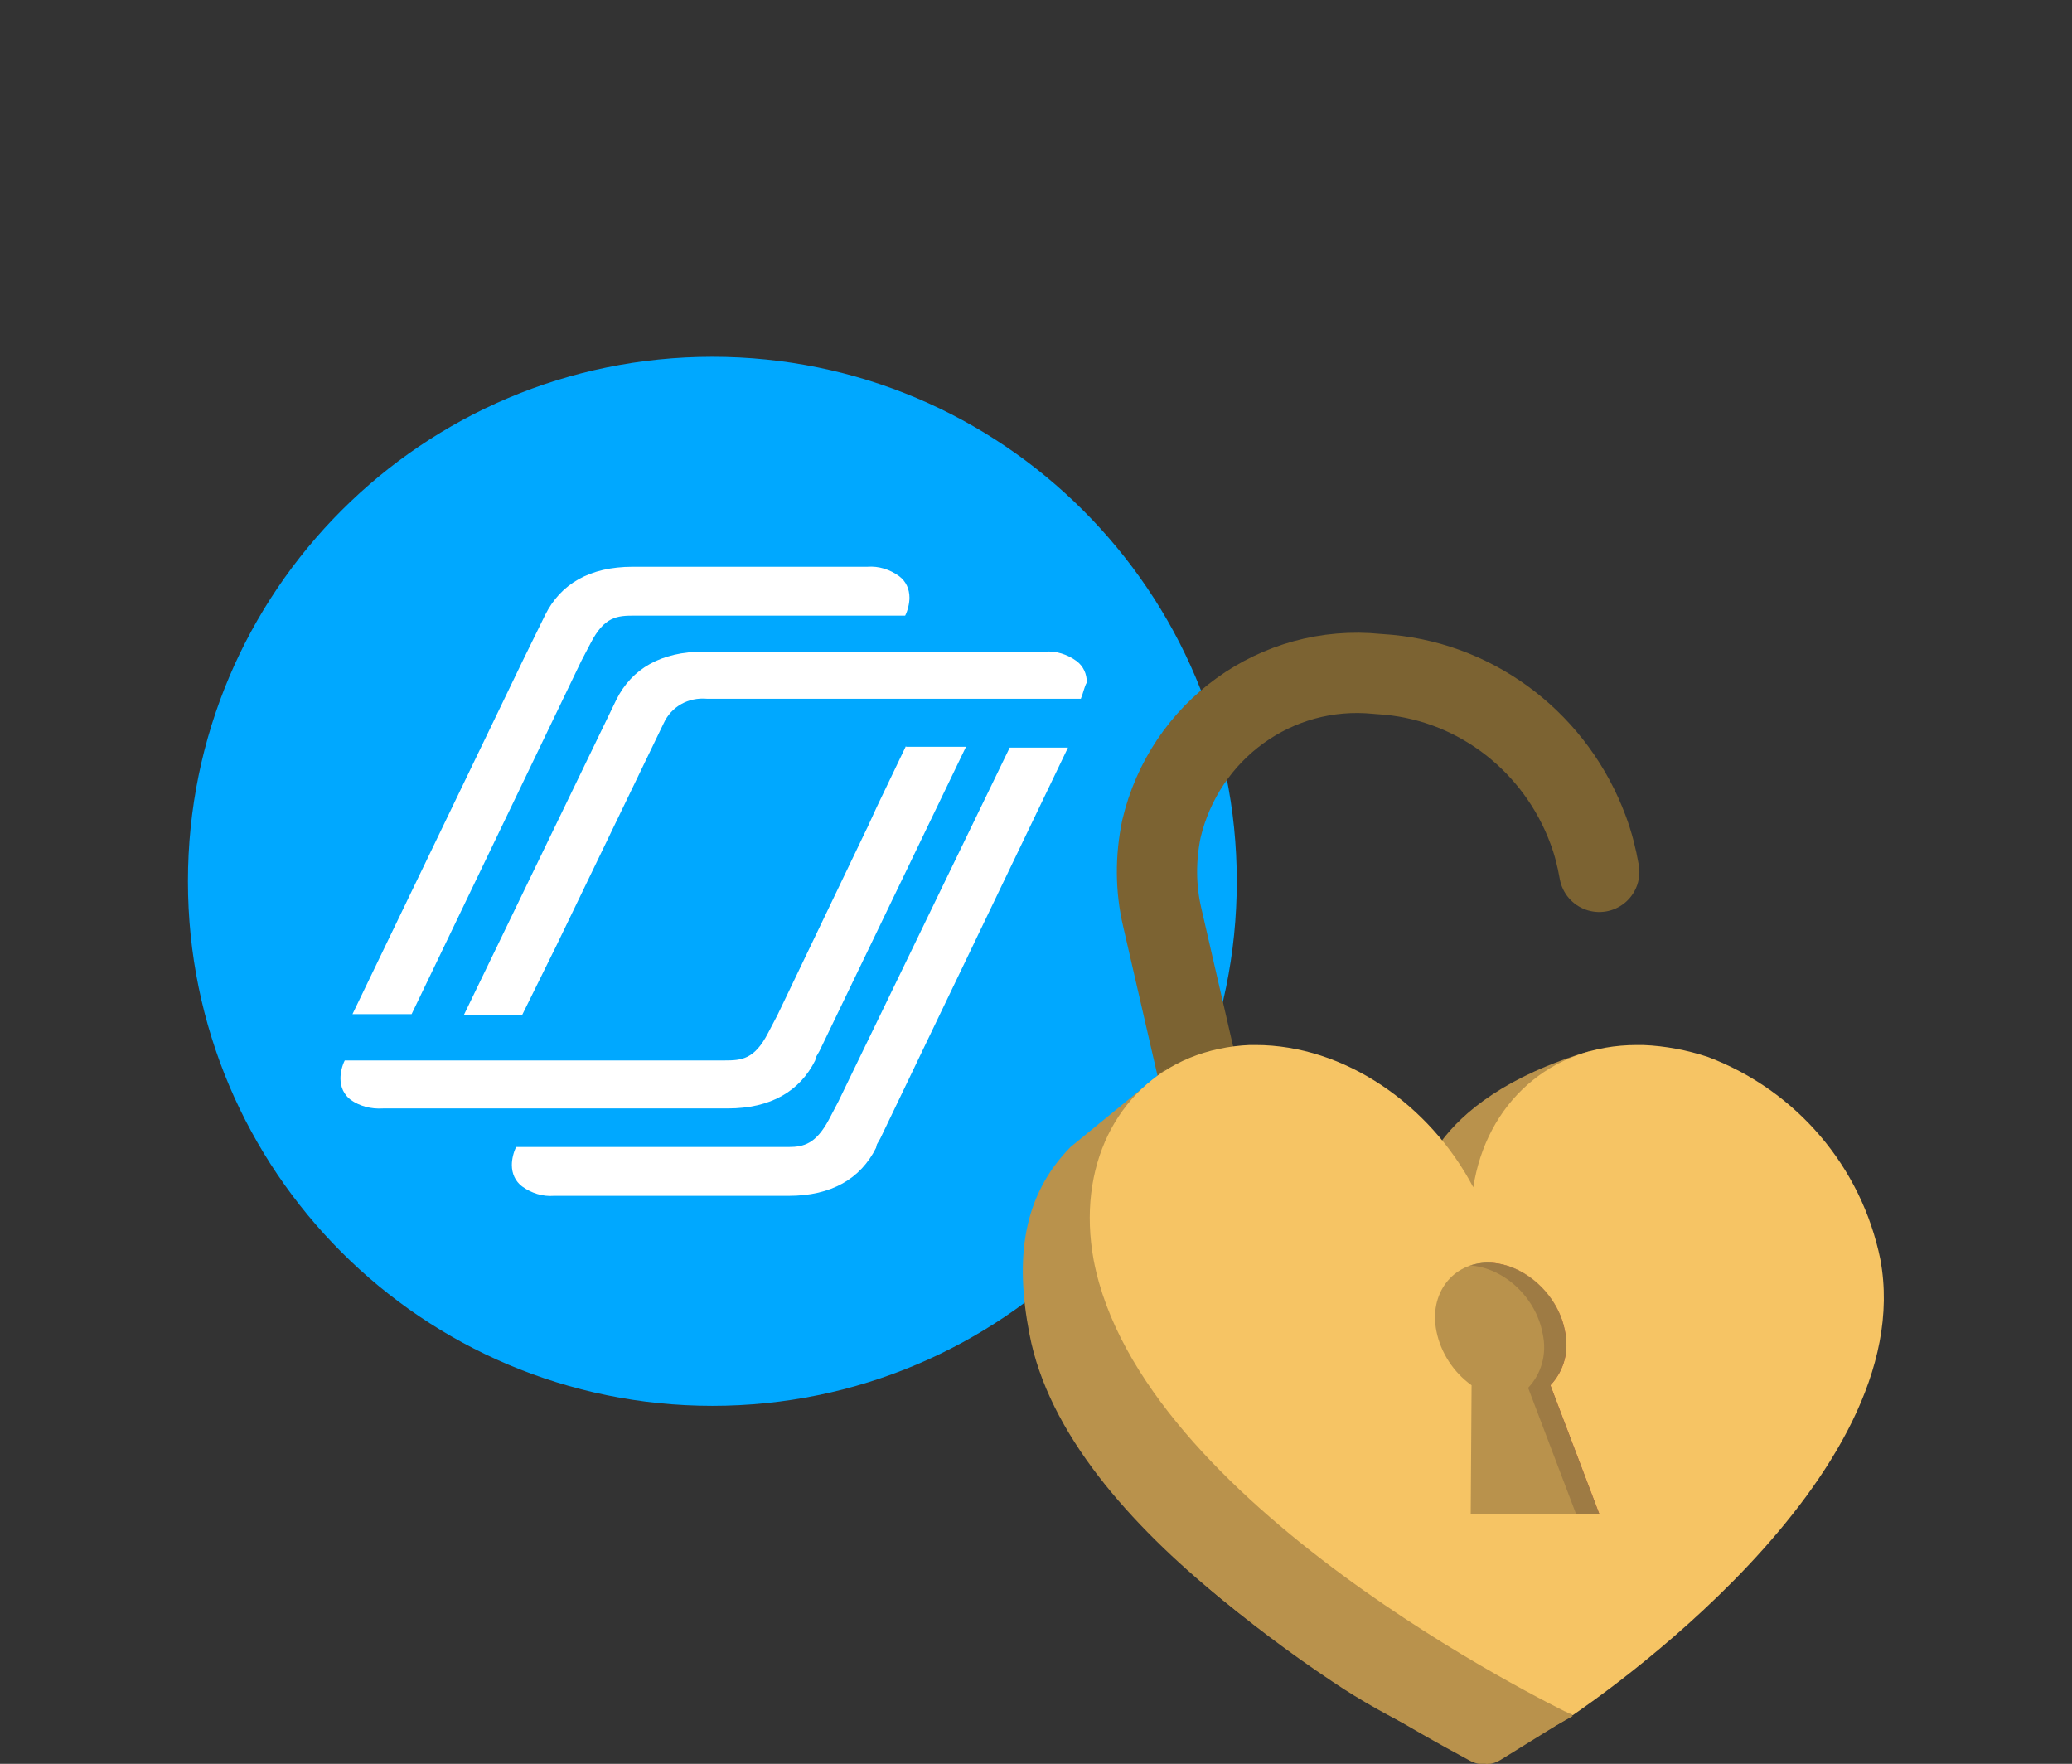
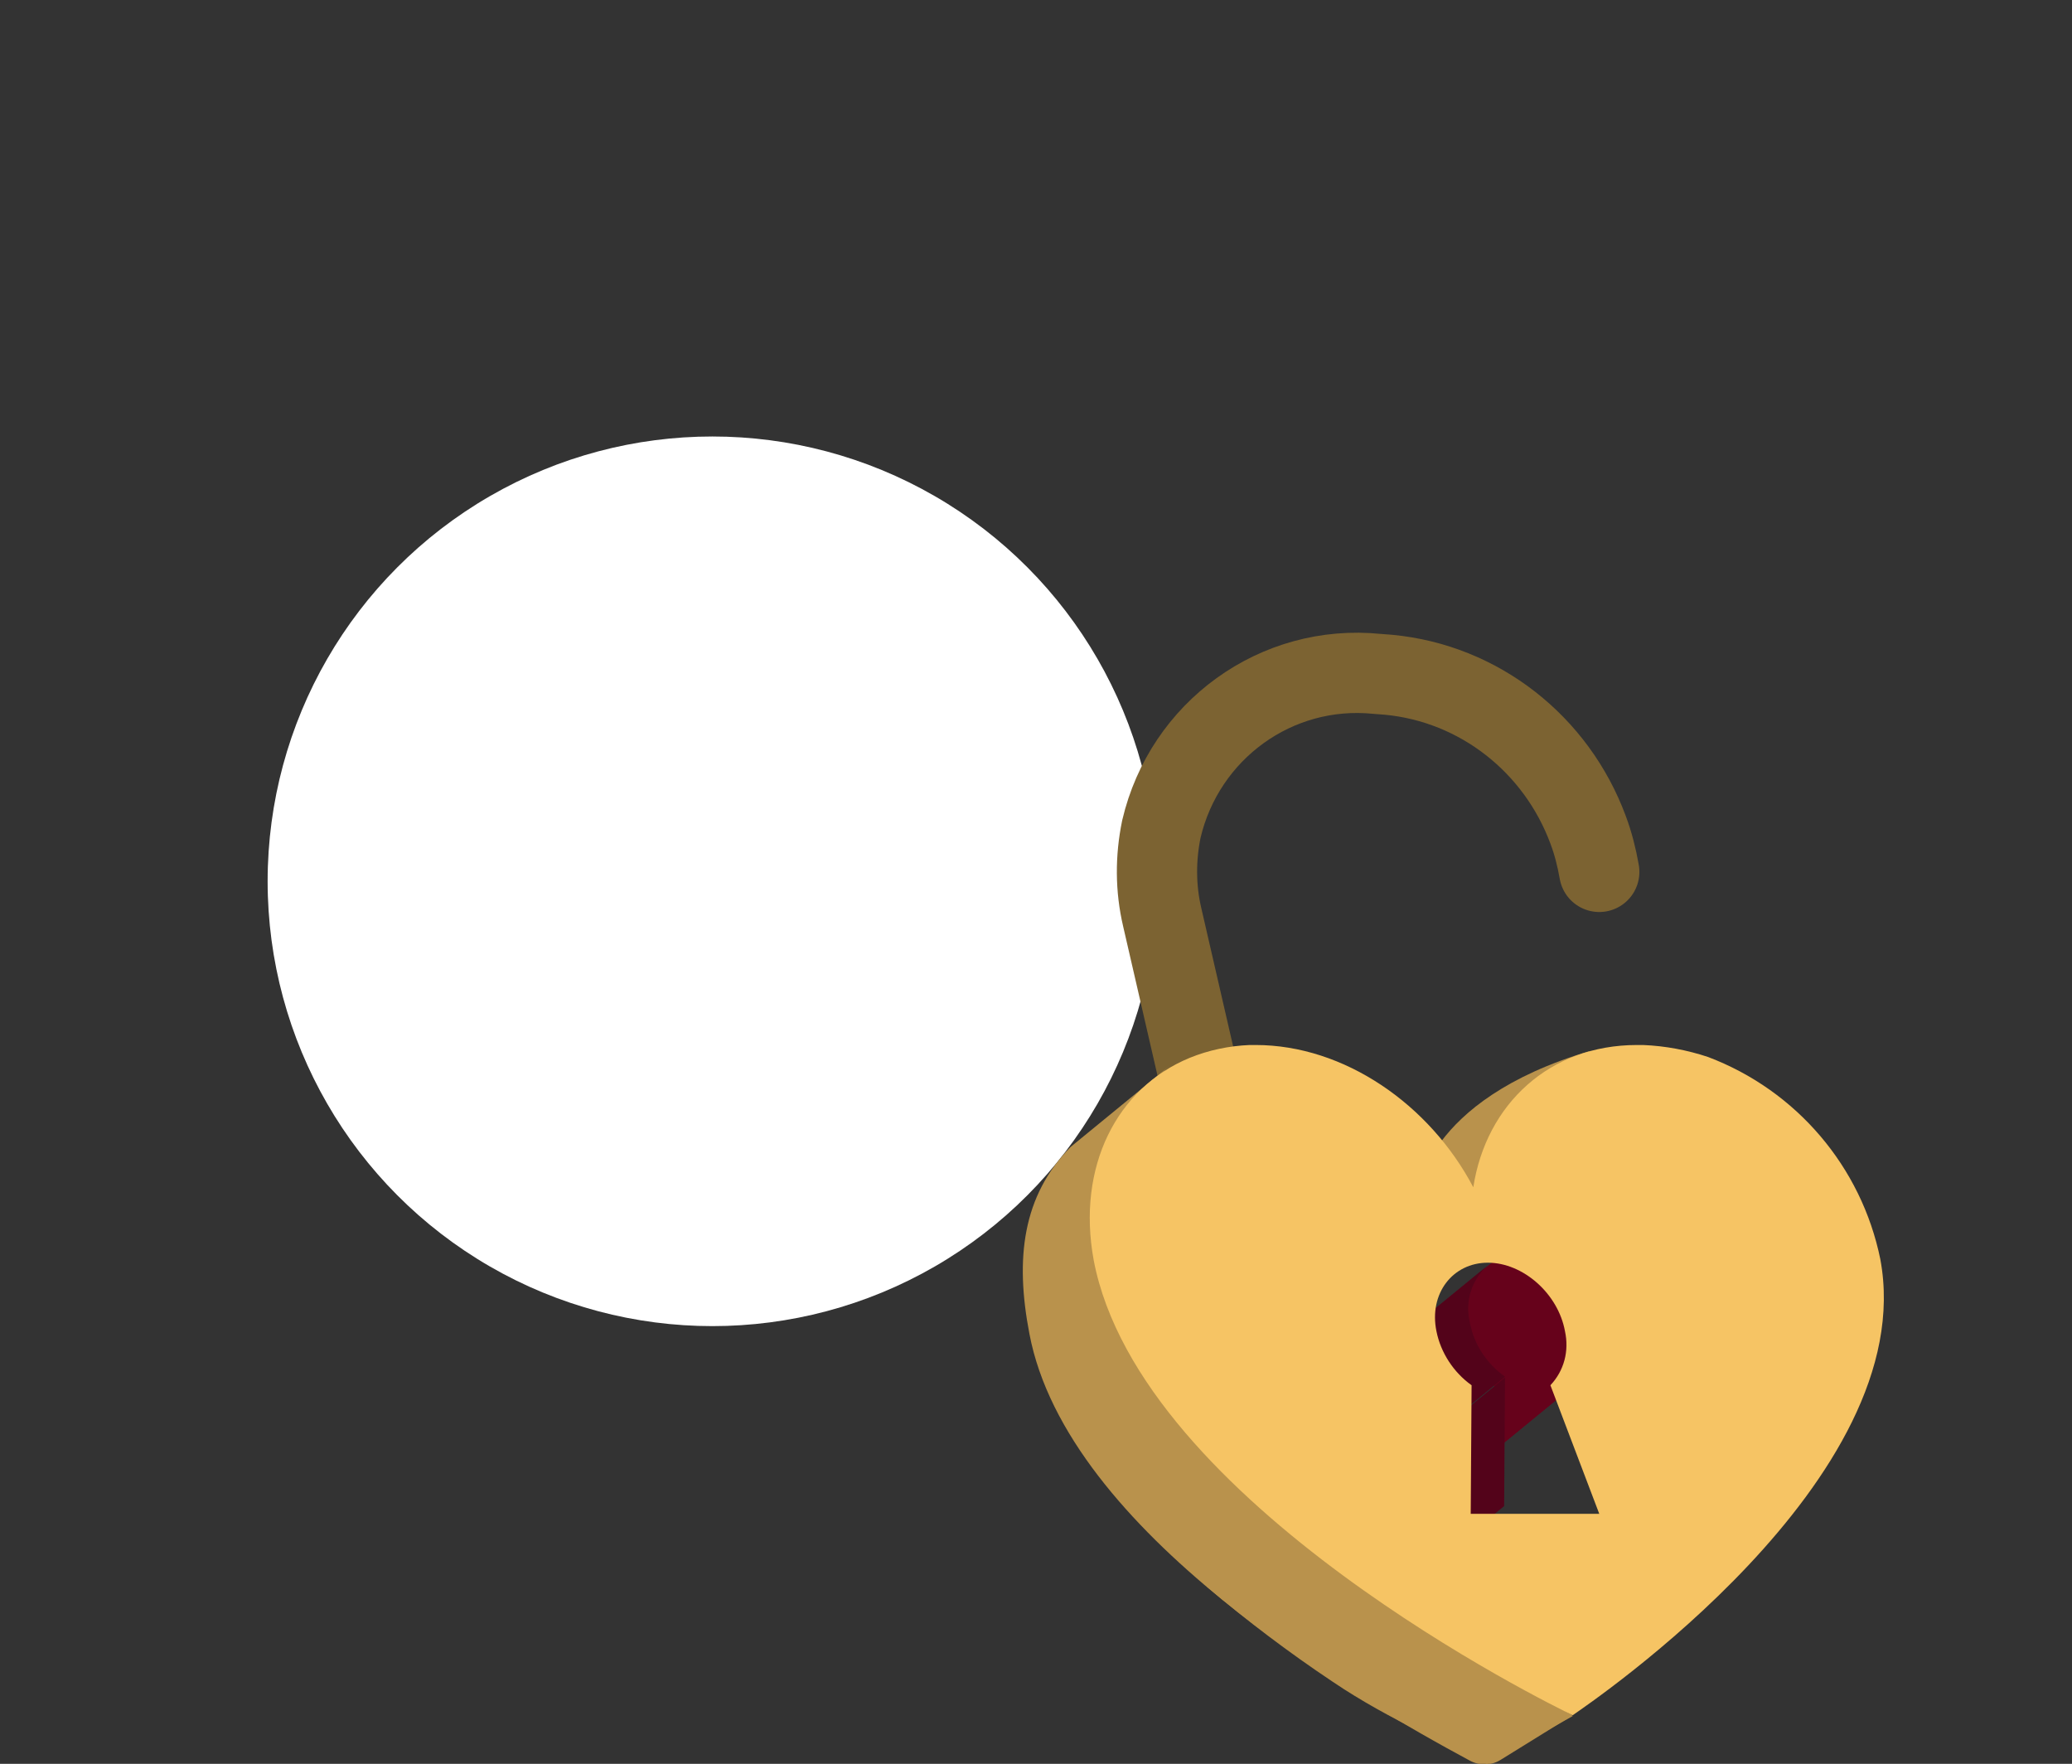
<svg xmlns="http://www.w3.org/2000/svg" version="1.1" id="Capa_1" x="0px" y="0px" viewBox="0 0 241.8 205.8" style="enable-background:new 0 0 241.8 205.8;" xml:space="preserve">
  <rect x="0" y="0" width="241.8" height="205.8" fill="#333333" stroke="none" />
  <style type="text/css">
	.st0{fill:#FFBD02;}
	.st1{fill:#7C6332;}
	.st2{fill:#EA4E4E;}
	.st3{fill:#FFD701;}
	.st4{fill:#47A7F8;}
	.st5{fill:none;stroke:#888888;stroke-width:1.797;stroke-linecap:round;stroke-linejoin:round;}
	.st6{fill:#FFFFFF;}
	.st7{fill:#3A99D4;}
	.st8{fill:#727272;}
	.st9{fill:#B9924C;}
	.st10{fill:#E0E4E4;}
	.st11{fill:#4F4947;}
	.st12{fill:#70C3FA;}
	.st13{fill:none;stroke:#FFFFFF;stroke-width:0.975;stroke-miterlimit:10;}
	.st14{fill:#70C3FA;stroke:#FFFFFF;stroke-width:0.975;stroke-miterlimit:10;}
	.st15{fill:none;stroke:#70C3FA;stroke-width:0.975;stroke-miterlimit:10;}
	.st16{fill:none;stroke:#4F4947;stroke-width:0.975;stroke-linecap:round;stroke-miterlimit:10;}
	.st17{fill:#00A8FF;}
	.st18{fill:none;stroke:#7C6332;stroke-width:9.366;stroke-linecap:round;stroke-linejoin:round;}
	.st19{fill:#66021B;}
	.st20{fill:#68021B;}
	.st21{fill:#53031A;}
	.st22{fill:#9E7B44;}
	.st23{fill:#F6C464;}
	.st24{clip-path:url(#SVGID_2_);}
	.st25{fill:#8DE3F7;}
	.st26{fill:#66A5AF;}
	.st27{fill:#243D7C;}
	.st28{fill-rule:evenodd;clip-rule:evenodd;fill:#9BD3E4;}
	.st29{fill-rule:evenodd;clip-rule:evenodd;fill:#266F8C;}
	.st30{fill-rule:evenodd;clip-rule:evenodd;fill:#6091A0;}
	.st31{fill:#FFEFD2;}
	.st32{fill:#A05847;}
	.st33{fill:#4A7AF6;}
	.st34{fill:#8E4F42;}
	.st35{fill:#894A3E;}
	.st36{fill:#443833;}
	.st37{opacity:0.3;fill:#47A7F8;enable-background:new    ;}
	.st38{fill-rule:evenodd;clip-rule:evenodd;fill:#D9E6E8;}
	.st39{fill:#365BB8;}
	.st40{fill:#BCC6C9;}
	.st41{fill-rule:evenodd;clip-rule:evenodd;fill:#BCC6C9;}
	.st42{fill-rule:evenodd;clip-rule:evenodd;fill:#B53535;}
	.st43{fill:#FAE7C1;}
	.st44{fill:#08A6FD;}
	.st45{fill:#D7E0FF;}
	.st46{fill:#41233D;}
	.st47{fill:#1A3B59;}
	.st48{fill:#60455E;}
	.st49{fill:#F28C8C;}
	.st50{fill:#DB6767;}
	.st51{fill:#CEA076;}
	.st52{fill:#FFBFB6;}
	.st53{fill:#471E3B;}
	.st54{opacity:0.5;fill:#FFFFFF;}
	.st55{fill:none;stroke:#471E3B;stroke-width:0.658;stroke-linecap:round;stroke-linejoin:round;stroke-miterlimit:10;}
</style>
  <g id="Group_2040" transform="translate(1014.132 6857.029)">
    <g id="Group_2022">
      <circle id="Ellipse_681" class="st6" cx="-931" cy="-6754.2" r="51.9" />
      <g id="Group_2021">
-         <path id="Path_4148" class="st17" d="M-931-6815.4c-33.8,0-61.2,27.4-61.2,61.2c0,33.8,27.4,61.2,61.2,61.2     c33.8,0,61.2-27.4,61.2-61.2C-869.8-6788-897.2-6815.4-931-6815.4z M-953.1-6780l2.6-5.3c1.8-3.6,5.2-5.6,10.2-5.6h27.4     c1.3-0.1,2.6,0.3,3.7,1.1c0.8,0.6,1.2,1.5,1.2,2.5c0,0.7-0.2,1.5-0.5,2.1h-31.6c-2,0-3.5,0.1-5.1,3.2l-1.1,2.1l-19.8,41.2h-6.9     L-953.1-6780z M-973.2-6728.7c-0.8-0.6-1.2-1.5-1.2-2.5c0-0.7,0.2-1.5,0.5-2.1h44.3c2,0,3.5-0.1,5.1-3.2l1.1-2.1l10.4-21.7     l0.1-0.2l1.1-2.4l3.4-7.1v0.1h7l-17.1,35.5c-0.1,0.2-0.3,0.5-0.4,0.7l-0.1,0.4c-1.8,3.6-5.2,5.6-10.2,5.6h-40.2     C-970.9-6727.6-972.2-6728-973.2-6728.7L-973.2-6728.7z M-911.4-6724.2c-0.1,0.2-0.3,0.5-0.4,0.7l-0.1,0.4     c-1.8,3.6-5.2,5.6-10.2,5.6h-27.4c-1.3,0.1-2.6-0.3-3.7-1.1c-0.8-0.6-1.2-1.5-1.2-2.5c0-0.7,0.2-1.5,0.5-2.1h31.8     c1.8,0,3.2-0.4,4.7-3.2l1.1-2.1l20-41.3h6.8L-911.4-6724.2z M-888-6775.5h-43.6c-2.2-0.2-4.2,0.9-5.1,2.9l-12.5,25.9l-4,8.1h-6.8     l17.8-36.8c1.8-3.6,5.2-5.6,10.2-5.6h39.8c1.3-0.1,2.6,0.3,3.7,1.1c0.8,0.6,1.2,1.5,1.2,2.5     C-887.6-6776.9-887.7-6776.2-888-6775.5L-888-6775.5z" />
-       </g>
+         </g>
    </g>
    <g id="Group_2039">
      <path id="Path_4149" class="st18" d="M-871.8-6720.9l-6.7-29.1c-0.8-3.4-0.8-6.9-0.1-10.3c2.7-11.5,13.4-19.3,25.2-18.1l1.3,0.1    c10.6,1,19.6,8.1,23.3,18.1c0.6,1.6,1,3.2,1.3,4.9" />
      <g id="Group_2038">
        <g id="Group_2037">
          <g id="Group_2024">
            <g id="Group_2023">
              <path id="Path_4150" class="st19" d="M-829.2-6696.4l-11.6,9.5c1.6-1.7,2.2-4,1.7-6.3c-0.8-4.4-4.9-8-9-8        c-1.4,0-2.8,0.5-3.9,1.3l11.6-9.5c1.1-0.9,2.5-1.4,3.9-1.3c4.2,0,8.2,3.6,9,8C-827-6700.4-827.6-6698.1-829.2-6696.4" />
            </g>
          </g>
          <g id="Group_2026">
            <g id="Group_2025">
              <path id="Path_4151" class="st19" d="M-829.2-6696.4l-11.6,9.5c1.6-1.7,2.2-4,1.7-6.3c-0.8-4.4-4.9-8-9-8        c-1.4,0-2.8,0.5-3.9,1.3l11.6-9.5c1.1-0.9,2.5-1.4,3.9-1.3c4.2,0,8.2,3.6,9,8C-827-6700.4-827.6-6698.1-829.2-6696.4" />
            </g>
          </g>
          <g id="Group_2027">
-             <path id="Path_4152" class="st20" d="M-823.5-6681.4l-11.6,9.5l-5.7-15l11.6-9.5L-823.5-6681.4z" />
-           </g>
+             </g>
          <g id="Group_2029">
            <g id="Group_2028">
              <path id="Path_4153" class="st21" d="M-838.5-6696.4l-11.6,9.5c-2.1-1.5-3.6-3.8-4.1-6.3c-0.6-2.4,0.2-5,2.1-6.7l11.6-9.5        c-1.9,1.7-2.7,4.2-2.1,6.7C-842.1-6700.1-840.6-6697.9-838.5-6696.4" />
            </g>
          </g>
          <g id="Group_2030">
-             <path id="Path_4154" class="st21" d="M-838.6-6681.3l-11.6,9.5l0.1-15l11.6-9.5L-838.6-6681.3z" />
+             <path id="Path_4154" class="st21" d="M-838.6-6681.3l-11.6,9.5l0.1-15l11.6-9.5z" />
          </g>
          <g id="Group_2031">
-             <path id="Path_4155" class="st22" d="M-840.5-6709.7c4.2,0,8.2,3.6,9,8c0.5,2.3-0.1,4.6-1.7,6.3l5.7,15l-15.1,0l0.1-15       c-2.1-1.5-3.6-3.8-4.1-6.3C-847.4-6706.1-844.7-6709.7-840.5-6709.7z" />
-           </g>
+             </g>
          <g id="Group_2032">
            <path id="Path_4156" class="st9" d="M-828.6-6734.4c-19.5,5.8-20.1,16.8-20.1,16.8c-3.8,3.1-3.7,3.4-4.6,8.7l14.6-5.7       C-838.1-6723.5-828.6-6734.4-828.6-6734.4z" />
          </g>
          <g id="Group_2033">
-             <path id="Path_4157" class="st9" d="M-843.1-6709.4c4.2,0,8.2,3.6,9,8c0.5,2.3-0.1,4.6-1.7,6.3l5.7,15l-15.1,0l0.1-15       c-2.1-1.5-3.6-3.8-4.1-6.3C-850-6705.8-847.3-6709.4-843.1-6709.4z" />
-           </g>
+             </g>
          <g id="Group_2035">
            <g id="Group_2034">
              <path id="Path_4158" class="st9" d="M-889.2-6723.2l11.6-9.5c-5.5,4.5-6.5,12.9-4.9,21.7c5.3,28.3,49.4,52.8,51.9,54.1l0,0        l-8.4,5.2c-1.1,0.7-2.5,0.7-3.6,0.1c-13.2-7.1-47-26.6-51.4-49.8C-895.7-6710.2-894.8-6717.5-889.2-6723.2z" />
              <path id="Path_4159" class="st9" d="M-865.4-6683.4c5.6,5.1,11.5,9.8,17.8,14c8.9,6,13.8,11,17,12.6l-10,5.6        c-4-2.1-11.2-5-18-9.6l0,0c-5.1-3.4-10-7.1-14.7-11.1C-870.9-6675.9-868.2-6679.8-865.4-6683.4z" />
            </g>
          </g>
          <g id="Group_2036">
            <path id="Path_4160" class="st23" d="M-814.8-6733.7c10.3,3.9,17.9,12.8,20.1,23.6c4.8,25.7-33.9,51.8-35.9,53.2       c-2.5-1.2-50.5-24.7-55.9-53.1c-2-10.9,2.7-20.1,11.2-23.6c2.2-0.9,4.6-1.4,7-1.5c0.2,0,0.5,0,0.7,0c10.3,0,20.3,6.9,25.4,16.6       c1.5-9.7,8.9-16.6,19.1-16.6c0.2,0,0.5,0,0.7,0C-819.8-6735-817.2-6734.5-814.8-6733.7z M-827.5-6680.4l-5.7-15       c1.6-1.7,2.2-4,1.7-6.3c-0.8-4.4-4.9-8-9-8s-6.9,3.6-6,8c0.5,2.5,2,4.8,4.1,6.3l-0.1,15L-827.5-6680.4" />
            <path id="Path_4161" class="st23" d="M-835.6-6708.6c-1.5-1-3.2-1.6-5-1.6c-2,0-3.9,0.8-5.1,2.3c-1,1.3-1.6,2.9-1.6,4.6       c-12.2,1.5-24.6,1.3-36.8-0.4c-0.8-2-1.5-4.1-1.9-6.3c-1.9-10.3,2.4-19.6,10.9-23c2.2-0.9,4.5-1.4,6.9-1.4c0.2,0,0.5,0,0.7,0       c5.2,0.1,10.2,1.7,14.4,4.6c4.4,3,8,7,10.5,11.7l0.7,1.4l0.2-1.6c1.4-9.7,8.9-16.2,18.6-16.2c0.2,0,0.5,0,0.7,0       c2.5,0.1,5,0.6,7.4,1.4c2.2,0.8,4.3,1.9,6.3,3.2c4.4,3,8,7,10.5,11.6c-10.9,5.6-22.5,9.8-34.5,12.5       C-833.5-6706.9-834.4-6707.9-835.6-6708.6z" />
          </g>
        </g>
      </g>
    </g>
  </g>
</svg>